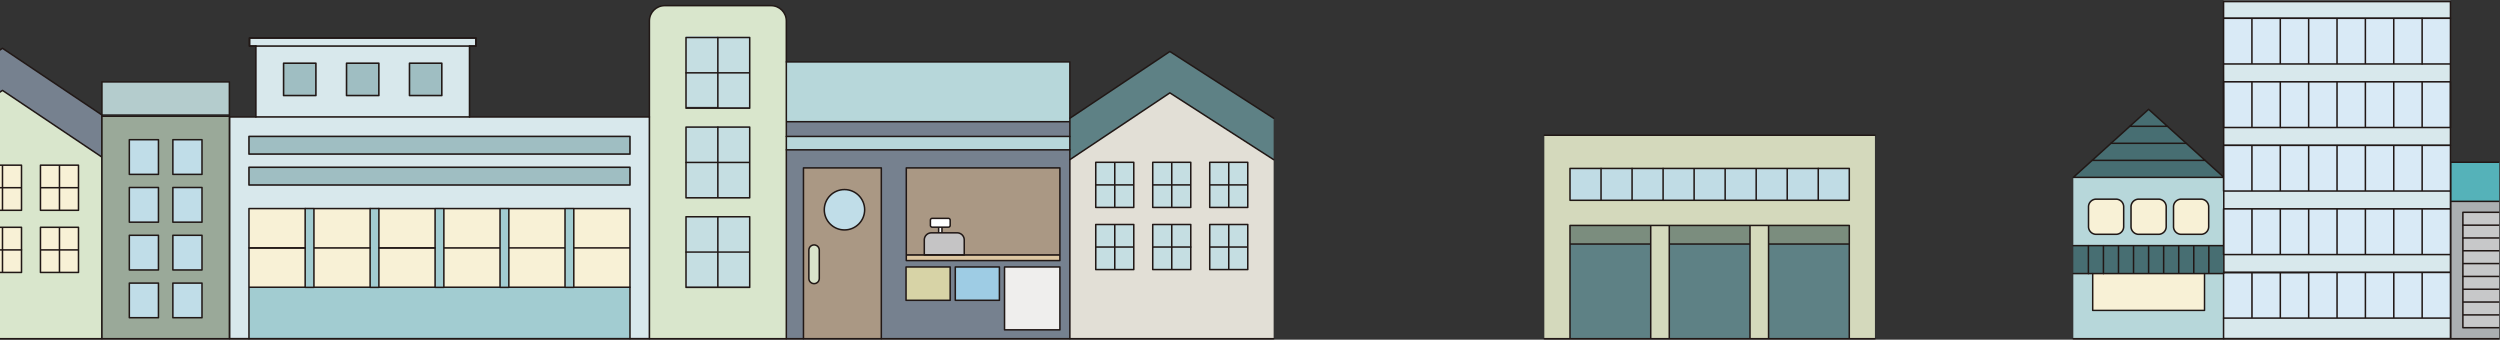
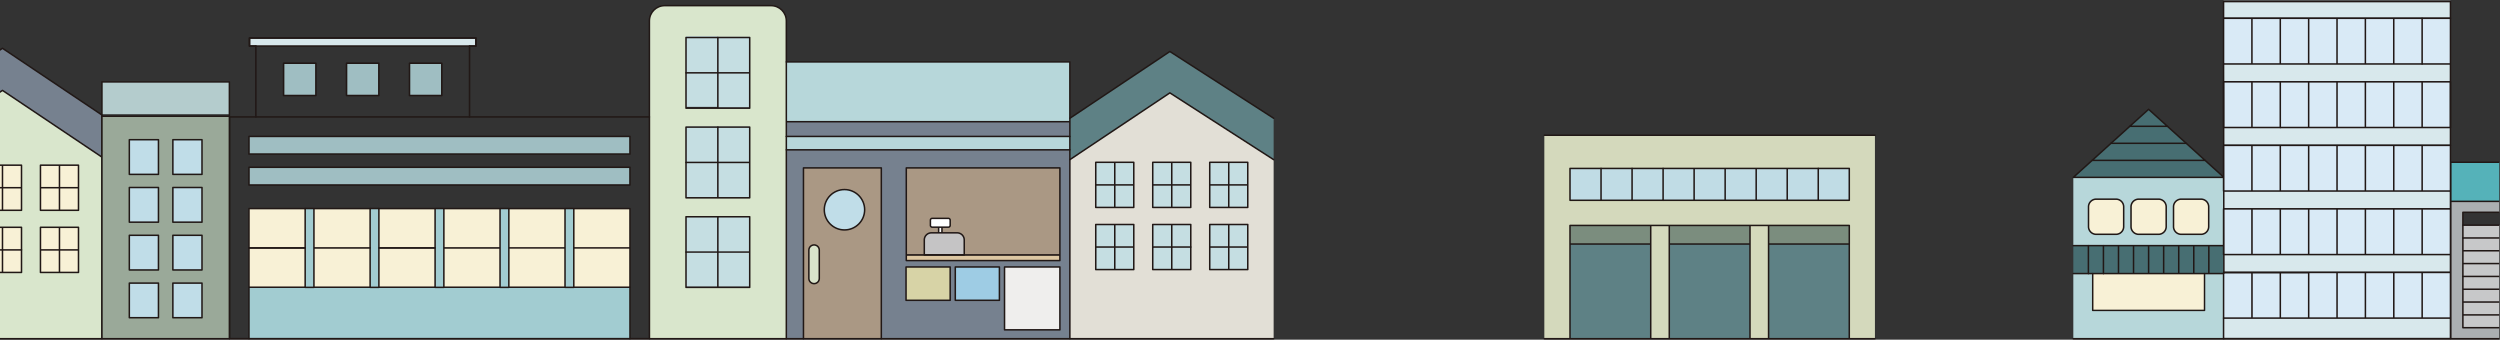
<svg xmlns="http://www.w3.org/2000/svg" xmlns:xlink="http://www.w3.org/1999/xlink" fill-rule="evenodd" stroke-linecap="round" stroke-linejoin="round" clip-rule="evenodd" viewBox="0 0 3231 439">
  <rect x="0" y="0" width="3231" height="439" fill="#333333" stroke="none" />
  <defs>
    <path id="b" fill="none" stroke="#211816" stroke-width="2.07" d="M330.682 59.568h-8.254V49.117h292.637v10.451h-8.255" />
  </defs>
  <clipPath id="a">
    <path d="M0 0h3230.05v438.868H0z" />
  </clipPath>
  <g clip-path="url(#a)">
    <path fill="#d8e8ec" fill-rule="nonzero" d="M322.428 49.117h292.637v10.45H322.428z" />
    <path fill="#b7d7da" fill-rule="nonzero" d="M2849.12 353.58h25.02v84.133h-194.58V353.58h25.05v47.596h144.51V353.58z" />
-     <path fill="#476e72" fill-rule="nonzero" d="M2874.14 229.234h-194.58l24.34-21.985h145.93l24.31 21.985zm-24.31-21.985H2703.9l24.31-22.012h97.31l24.31 22.012zm-24.31-22.012h-97.31l24.31-21.986h48.66l24.34 21.986zm-24.34-21.986h-48.66l24.34-22.012 24.32 22.012z" />
+     <path fill="#476e72" fill-rule="nonzero" d="M2874.14 229.234h-194.58l24.34-21.985h145.93l24.31 21.985zm-24.31-21.985H2703.9l24.31-22.012h97.31l24.31 22.012zm-24.31-22.012h-97.31l24.31-21.986h48.66l24.34 21.986zm-24.34-21.986h-48.66l24.34-22.012 24.32 22.012" />
    <path fill="#b7d7da" fill-rule="nonzero" d="M2844.57 302.837c5.5 0 9.94-4.445 9.94-9.948v-25.557a9.932 9.932 0 00-9.94-9.948h-25.56c-5.48 0-9.95 4.445-9.95 9.948v25.557c0 5.503 4.47 9.948 9.95 9.948h25.56zm-99.93-9.948v-25.557a9.934 9.934 0 00-9.95-9.948h-25.55c-5.48 0-9.95 4.445-9.95 9.948v25.557c0 5.503 4.47 9.948 9.95 9.948h25.55c5.51 0 9.95-4.445 9.95-9.948zm32.22 24.605h-97.3v-88.26h194.58v88.26h-97.28zm-22.72-24.605a9.934 9.934 0 009.95 9.948h25.55c5.51 0 9.95-4.445 9.95-9.948v-25.557a9.934 9.934 0 00-9.95-9.948h-25.55a9.934 9.934 0 00-9.95 9.948v25.557z" />
    <path fill="#f8f1d6" fill-rule="nonzero" d="M2854.51 267.332v25.557a9.932 9.932 0 01-9.94 9.948h-25.56c-5.48 0-9.95-4.445-9.95-9.948v-25.557c0-5.503 4.47-9.948 9.95-9.948h25.56c5.5 0 9.94 4.445 9.94 9.948z" />
    <path fill="#f8f1d6" d="M2799.59 267.332c0-5.491-4.46-9.948-9.95-9.948h-25.55c-5.49 0-9.95 4.457-9.95 9.948v25.557c0 5.49 4.46 9.948 9.95 9.948h25.55c5.49 0 9.95-4.458 9.95-9.948v-25.557z" />
    <path fill="#f8f1d6" fill-rule="nonzero" d="M2744.64 267.332v25.557a9.934 9.934 0 01-9.95 9.948h-25.55c-5.48 0-9.95-4.445-9.95-9.948v-25.557c0-5.503 4.47-9.948 9.95-9.948h25.55c5.51 0 9.95 4.445 9.95 9.948zm-40.03 86.248h144.506v47.596H2704.61z" />
    <path fill="#476e72" d="M2854.7 317.494h19.446v36.087H2854.7z" />
    <path fill="#476e72" fill-rule="nonzero" d="M2835.23 317.494h19.472v36.087h-19.472z" />
    <path fill="#476e72" d="M2815.78 317.494h19.446v36.087h-19.446z" />
    <path fill="#476e72" d="M2796.31 317.494h19.472v36.087h-19.472zm-19.45 0h19.446v36.087h-19.446z" />
    <path fill="#476e72" d="M2757.39 317.494h19.472v36.087h-19.472z" />
    <path fill="#476e72" d="M2737.95 317.494h19.446v36.087h-19.446zm-19.48 0h19.472v36.087h-19.472z" />
    <path fill="#476e72" fill-rule="nonzero" d="M2699.03 317.494h19.446v36.087h-19.446z" />
    <path fill="#476e72" d="M2679.56 317.494h19.472v36.087h-19.472z" />
    <path fill="#d4d9bc" fill-rule="nonzero" d="M2423.16 174.76v262.953h-33.15V291.381h-360.94v146.332h-33.18V174.76h427.27zm-33.15 84.079v-41.193h-360.94v41.193h360.94z" />
    <path fill="#d4d9bc" fill-rule="nonzero" d="M2261.7 291.381h23.996v146.332H2261.7zm-128.31 0h23.996v146.332h-23.996z" />
    <path fill="#5e8185" d="M2285.7 315.377h104.319v122.336H2285.7zm-128.32 0h104.319v122.336H2157.38zm-128.31 0h104.318v122.336H2029.07z" />
    <path fill="#7b8d7e" d="M2285.7 291.381h104.319v23.996H2285.7zm-128.32 0h104.319v23.996H2157.38zm-128.31 0h104.318v23.996H2029.07z" />
    <path fill="#c0dce5" d="M2349.91 217.646h40.108v41.193h-40.108zm-40.11 0h40.108v41.193H2309.8zm-40.11 0h40.108v41.193h-40.108zm-40.11 0h40.108v41.193h-40.108zm-40.11 0h40.108v41.193h-40.108z" />
    <path fill="#c0dce5" d="M2149.39 217.646h40.082v41.193h-40.082zm-40.11 0h40.108v41.193h-40.108z" />
    <path fill="#c0dce5" d="M2069.18 217.646h40.108v41.193h-40.108zm-40.11 0h40.108v41.193h-40.108z" />
    <path fill="#e2dfd6" fill-rule="nonzero" d="M1646.05 384.244v53.469H1382.7v-231.39l129.24-86.302 134.11 86.302v177.921zm-33.44-35.849v-58.284h-49.15v58.284h49.15zm0-80.322v-58.284h-49.15v58.284h49.15zm-73.65 80.322v-58.284h-49.16v58.284h49.16zm0-80.322v-58.284h-49.16v58.284h49.16zm-73.66 80.322v-58.284h-49.15v58.284h49.15zm0-80.322v-58.284h-49.15v58.284h49.15z" />
    <path fill="#5e8185" fill-rule="nonzero" d="M1646.05 152.827v53.496l-134.11-86.302-129.24 86.302v-53.496l129.24-86.275 134.11 86.275z" />
    <path fill="#c5dee2" d="M1588.04 319.266h24.578v29.129h-24.578zm0-29.155h24.578v29.155h-24.578zm0-51.167h24.578v29.129h-24.578zm0-29.155h24.578v29.155h-24.578zm-24.58 109.477h24.578v29.129h-24.578zm0-29.155h24.578v29.155h-24.578zm0-51.167h24.578v29.129h-24.578zm0-29.155h24.578v29.155h-24.578zm-49.08 109.477h24.578v29.129h-24.578zm0-29.155h24.578v29.155h-24.578zm0-51.167h24.578v29.129h-24.578zm0-29.155h24.578v29.155h-24.578zm-24.58 109.477h24.578v29.129H1489.8zm0-29.155h24.578v29.155H1489.8zm0-51.167h24.578v29.129H1489.8zm0-29.155h24.578v29.155H1489.8zm-49.08 109.477h24.578v29.129h-24.578zm0-29.155h24.578v29.155h-24.578zm0-51.167h24.578v29.129h-24.578zm0-29.155h24.578v29.155h-24.578z" />
    <path fill="#c5dee2" d="M1416.15 319.266h24.578v29.129h-24.578zm0-29.155h24.578v29.155h-24.578zm0-51.167h24.578v29.129h-24.578zm0-29.155h24.578v29.155h-24.578z" />
    <path fill="#b7d7da" d="M1016.25 176.321h366.451v17.303H1016.25z" />
    <path fill="#b7d7da" fill-rule="nonzero" d="M1016.25 79.992h366.451v77.306H1016.25z" />
    <path fill="#efeeed" d="M1298.26 345.061h71.565v81.248h-71.565z" />
    <path fill="#ddc7a2" d="M1171.29 329.584h198.531v7.143H1171.29z" />
    <path fill="#9ecce4" d="M1234.63 345.061h57.014v43.045h-57.014z" />
    <path fill="#d7d3a6" d="M1170.97 345.061h57.041v43.045h-57.041z" />
    <path fill="#76818f" d="M1016.25 157.299h366.451v19.022H1016.25z" />
    <path fill="#76818f" fill-rule="nonzero" d="M1298.26 426.31h71.56v-81.249h-71.56v81.249zm-126.97-96.858h198.53V217.011h-198.53v112.441zm0 7.275h198.53v-7.143h-198.53v7.143zm120.35 8.334h-57.01v43.045h57.01v-43.045zm91.06 92.652h-243.69V217.011H1038.4v220.702h-22.15v-244.09h366.45v244.09zm-154.69-92.652h-57.04v43.045h57.04v-43.045z" />
    <path fill="#aa9884" fill-rule="nonzero" d="M1369.82 329.452h-198.53V217.011h198.53v112.441zm-144.16-35.875c1.29 0 2.35-1.032 2.35-2.328v-6.694a2.36 2.36 0 00-2.35-2.355h-20.88c-1.27 0-2.33 1.059-2.33 2.355v6.694a2.333 2.333 0 002.33 2.328h8.31v7.355h-9.34c-5.08 0-9.18 4.1-9.18 9.18v19.313h51.62v-19.313c0-5.08-4.1-9.18-9.16-9.18h-19.65v-7.355h8.28z" />
    <path fill="#fff" d="M1213.09 293.577h4.286v7.355h-4.286z" />
    <path fill="#fff" fill-rule="nonzero" d="M1204.78 282.2h20.88a2.36 2.36 0 012.35 2.355v6.694c0 1.296-1.06 2.328-2.35 2.328h-20.88a2.333 2.333 0 01-2.33-2.328v-6.694c0-1.296 1.06-2.355 2.33-2.355z" />
    <path fill="#c5c4c5" fill-rule="nonzero" d="M1203.75 300.932h33.28c5.06 0 9.16 4.1 9.16 9.18v19.313h-51.62v-19.313c0-5.08 4.1-9.18 9.18-9.18z" />
    <circle cx="1091.39" cy="271.089" r="26.086" fill="#c0dde8" />
    <path fill="#d9e4cb" fill-rule="nonzero" d="M1058.85 323.261v36.59c0 3.73-3.02 6.72-6.72 6.72-1.88 0-3.55-.741-4.76-1.958-1.25-1.217-1.99-2.884-1.99-4.762v-36.59c0-3.704 3.02-6.72 6.75-6.72 3.7 0 6.72 3.016 6.72 6.72z" />
    <path fill="#aa9884" fill-rule="nonzero" d="M1038.4 437.713V217.011h100.61v220.702H1038.4zm8.97-73.1c1.21 1.217 2.88 1.958 4.76 1.958 3.7 0 6.72-2.99 6.72-6.72v-36.59c0-3.704-3.02-6.72-6.72-6.72-3.73 0-6.75 3.016-6.75 6.72v36.59c0 1.878.74 3.545 1.99 4.762zm70.11-93.524c0-14.419-11.67-26.087-26.09-26.087s-26.09 11.668-26.09 26.087c0 14.418 11.67 26.086 26.09 26.086s26.09-11.668 26.09-26.086z" />
    <path fill="#d9e6cc" fill-rule="nonzero" d="M1016.25 193.623v244.09H839.285V26.999c0-10.9 8.81-19.71 19.71-19.71h137.548c10.877 0 19.707 8.81 19.707 19.71v166.624zm-47.327 177.816V280.11h-82.334v91.329h82.334zm0-115.801v-91.355h-82.334v91.355h82.334zm0-115.827V48.456h-82.334v91.355h82.334z" />
    <path fill="#c5dee2" d="M927.756 324.864h41.167v45.664h-41.167zm0-45.665h41.167v45.664h-41.167zm0-70.163h41.167v45.691h-41.167zm0-45.664h41.167v45.664h-41.167zm0-70.136h41.167V138.9h-41.167zm0-45.691h41.167v45.691h-41.167z" />
    <path fill="#c5dee2" d="M886.589 324.864h41.167v45.664h-41.167zm0-45.665h41.167v45.664h-41.167zm0-70.163h41.167v45.691h-41.167zm0-45.664h41.167v45.664h-41.167zm0-70.91h41.167v45.664h-41.167zm0-45.691h41.167v45.691h-41.167z" />
    <path fill="#9fbec2" d="M321.766 216.217h492.411v22.859H321.766zm0-39.896h492.411v22.832H321.766zm207.447-94.609h41.775v41.775h-41.775zm-81.354 0h41.775v41.775h-41.775zm-81.354 0h41.775v41.775h-41.775z" />
    <path fill="#a2ccd1" fill-rule="nonzero" d="M814.178 371.227v66.486H321.766v-66.486h72.624v.159h11.35v-.159h72.597v.159h11.35v-.159h72.623v.159h11.35v-.159h72.597v.159h11.377v-.159h72.597v.159h11.35v-.159h72.597z" />
    <path fill="#a2ccd1" fill-rule="nonzero" d="M730.231 269.475h11.35v101.911h-11.35zm-83.974 0h11.376v101.911h-11.376zm-83.947 0h11.35v101.911h-11.35zm-83.973 0h11.35v101.911h-11.35zm-83.947 0h11.35v101.911h-11.35z" />
    <path fill="#f8f1d6" d="M741.581 320.43h72.597v50.797h-72.597zm0-.079h72.597v.079h-72.597zm0-50.797h72.597v50.797h-72.597zm-83.947 50.876h72.597v50.797h-72.597zm0-.079h72.597v.079h-72.597zm0-50.797h72.597v50.797h-72.597zM573.66 320.43h72.597v50.797H573.66zm0-.079h72.597v.079H573.66zm0-50.797h72.597v50.797H573.66zm-83.973 50.876h72.624v50.797h-72.624zm0-.079h72.624v.079h-72.624zm0-50.797h72.624v50.797h-72.624zM405.74 320.43h72.597v50.797H405.74zm0-.079h72.597v.079H405.74zm0-50.797h72.597v50.797H405.74zm-83.974 50.876h72.623v50.797h-72.623zm0-.079h72.623v.079h-72.623zm0-50.797h72.623v50.797h-72.623z" />
-     <path fill="#d8e8ec" fill-rule="nonzero" d="M839.285 151.108v286.605h-25.107V269.554h-72.597v-.079h-11.35v.079h-72.597v-.079h-11.377v.079H573.66v-.079h-11.35v.079h-72.623v-.079h-11.35v.079H405.74v-.079h-11.35v.079h-72.624v168.159h-25.081V151.108h542.6zm-25.107 87.968v-22.859H321.766v22.859h492.412zm0-39.923v-22.832H321.766v22.832h492.412zM606.81 59.568v91.54H330.682v-91.54H606.81zm-35.822 63.919V81.712h-41.775v41.775h41.775zm-81.354 0V81.712h-41.775v41.775h41.775zm-81.354 0V81.712h-41.775v41.775h41.775zm-85.852-74.37h292.637v10.45H322.428z" />
    <path fill="none" stroke="#211816" stroke-width="1.98" d="M1016.25 79.992V27c0-10.901-8.83-19.711-19.707-19.711H858.995c-10.9 0-19.71 8.81-19.71 19.711v124.108m0 286.605h176.965" />
    <path fill="none" stroke="#211816" stroke-width="1.98" d="M886.589 94.146v-45.69h41.167" />
    <path fill="none" stroke="#211816" stroke-width="1.98" d="M927.756 94.146v-45.69h41.166v45.69m-41.166 45.665h-41.167V94.146h41.167m0 0h41.167v45.664h-41.167zm-41.167 115.801v-45.664h41.167" />
    <path fill="none" stroke="#211816" stroke-width="1.98" d="M927.756 209.947v-45.664h41.166v45.664m-41.166 45.691h-41.167v-45.691h41.167m0 0h41.167v45.691h-41.167zm-41.167 115.827V280.11h41.167" />
    <path fill="none" stroke="#211816" stroke-width="1.98" d="M927.756 325.774V280.11h41.166v45.664m-41.166 45.665h-41.167v-45.665h41.167m0 0h41.167v45.664h-41.167z" />
    <path fill="none" stroke="#211816" stroke-width="2.07" d="M606.81 151.108h232.475v286.605h-542.6V151.108h33.997" />
    <path fill="none" stroke="#211816" stroke-width="1.98" d="M814.178 320.351v-50.797h-72.597m0 50.876h72.597m-83.947-50.876v-.079h11.35v50.876m0 50.876v.159h-11.35v-.159m11.35-50.876h72.597v50.876h-72.597zm-11.35 0v-50.797h-72.597m0 50.876h72.597m-83.974-50.876v-.079h11.377v50.876m0 50.876v.159h-11.377v-.159m11.377-50.876h72.597v50.876h-72.597zm-11.377 0v-50.797H573.66m0 50.876h72.597m-83.947-50.876v-.079h11.35v50.876m0 50.876v.159h-11.35v-.159m11.35-50.876h72.597v50.876H573.66zm-95.323-50.797H405.74m0 50.876h72.597m-83.947-50.876v-.079h11.35v50.876m0 50.876v.159h-11.35v-.159m83.947-50.876H405.74v50.876h72.597m83.973-50.876v-50.797h-72.623m0 50.876h72.623" />
    <path fill="none" stroke="#211816" stroke-width="1.98" d="M489.687 371.227v.159h-11.35V269.475h11.35v50.876m0 0h72.624v50.876h-72.624zm-95.297 0v-50.797h-72.624v50.797m0 .079h72.624" />
    <path fill="none" stroke="#211816" stroke-width="1.98" d="M321.766 320.351h72.624v50.876h-72.624zm492.412 50.876v66.486m-492.412-66.486v66.486" />
    <path fill="none" stroke="#211816" stroke-width="2.07" d="M321.766 216.217h492.411v22.859H321.766zm0-39.896h492.411v22.832H321.766z" />
    <use xlink:href="#b" stroke-width="2.07" />
    <path fill="none" stroke="#211816" stroke-width="2.07" d="M529.213 81.712h41.775v41.775h-41.775zm-81.354 0h41.775v41.775h-41.775zm-81.354 0h41.775v41.775h-41.775z" />
    <path fill="none" stroke="#211816" stroke-width="2.07" d="M330.682 59.568H606.81v91.54H330.682z" />
    <path fill="none" stroke="#211816" stroke-width="1.98" d="M1646.05 206.323l-134.11-86.302-129.24 86.302m0 231.39h263.35" />
    <path fill="none" stroke="#211816" stroke-width="1.98" d="M1646.05 152.827l-134.11-86.275-129.24 86.275m107.1 86.117v-29.155h24.58m0 29.155v-29.155h24.58v29.155m-24.58 29.129h-24.58v-29.129h24.58m0 0h24.578v29.129h-24.578zm49.08 0v-29.155h24.58m0 29.155v-29.155h24.57v29.155m-24.57 29.129h-24.58v-29.129h24.58m0 0h24.578v29.129h-24.578zm-171.89 0v-29.155h24.57m0 29.155v-29.155h24.58v29.155m-24.58 29.129h-24.57v-29.129h24.57m0 0h24.578v29.129h-24.578zm49.08 80.322v-29.155h24.58m0 29.155v-29.155h24.58v29.155" />
    <path fill="none" stroke="#211816" stroke-width="1.98" d="M1514.38 348.395h-24.58v-29.129h24.58m0 0h24.578v29.129h-24.578zm49.08 0v-29.155h24.58m0 29.155v-29.155h24.57v29.155m-24.57 29.129h-24.58v-29.129h24.58m0 0h24.578v29.129h-24.578zm-171.89 0v-29.155h24.57m0 29.155v-29.155h24.58v29.155m-24.58 29.129h-24.57v-29.129h24.57m0 0h24.578v29.129h-24.578zm982.44-144.506h-427.27m394.12 262.953h33.15m-427.27 0h33.18m232.63-146.332h24m0 146.332h-24m-128.31-146.332h23.99m0 146.332h-23.99m-104.32-122.336v122.336h104.32V315.377m-104.32-23.996h104.318v23.996H2029.07zm128.31 23.996v122.336h104.32V315.377m-104.32-23.996h104.319v23.996H2157.38zm128.32 23.996v122.336h104.31V315.377m-104.31-23.996h104.319v23.996H2285.7zm-216.52-32.542h-40.11v-41.193h40.11m240.62 0h40.11m0 41.193h-40.11m-40.11-41.193h40.11v41.193h-40.11m-40.11-41.193h40.11v41.193h-40.11m-40.11-41.193h40.11v41.193h-40.11m-40.08-41.193h40.08v41.193h-40.08" />
    <path fill="none" stroke="#211816" stroke-width="1.98" d="M2109.28 217.646h40.11v41.193h-40.11" />
    <path fill="none" stroke="#211816" stroke-width="1.98" d="M2069.18 217.646h40.108v41.193h-40.108zm280.73 0h40.108v41.193h-40.108zm524.23 99.848v-88.26m-194.58 208.479h194.58V353.58M2703.9 207.249l-24.34 21.985h194.58l-24.31-21.985m-97.31-43.998l-24.31 21.986m97.31 0l-24.34-21.986" />
    <path fill="none" stroke="#211816" stroke-width="1.98" d="M2703.9 207.249h145.93l-24.31-22.012h-97.31l-24.31 22.012zm97.28-43.998l-24.32-22.012-24.34 22.012h48.66zm-1.59 104.081c0-5.491-4.46-9.948-9.95-9.948h-25.55c-5.49 0-9.95 4.457-9.95 9.948v25.557c0 5.49 4.46 9.948 9.95 9.948h25.55c5.49 0 9.95-4.458 9.95-9.948v-25.557zm19.42-9.948h25.56c5.5 0 9.94 4.445 9.94 9.948v25.557a9.932 9.932 0 01-9.94 9.948h-25.56c-5.48 0-9.95-4.445-9.95-9.948v-25.557c0-5.503 4.47-9.948 9.95-9.948zm-109.87 0h25.55c5.51 0 9.95 4.445 9.95 9.948v25.557a9.934 9.934 0 01-9.95 9.948h-25.55c-5.48 0-9.95-4.445-9.95-9.948v-25.557c0-5.503 4.47-9.948 9.95-9.948z" />
    <path fill="none" stroke="#211816" stroke-width="1.93" d="M2849.12 353.58v47.596h-144.51V353.58" />
    <path fill="none" stroke="#211816" stroke-width="1.98" d="M2679.56 317.494h19.47m0 36.086h-19.47m175.14-36.086h19.44v36.086h-19.44m-19.47-36.086h19.47v36.086h-19.47m-19.45-36.086h19.45v36.086h-19.45m-19.47-36.086h19.47v36.086h-19.47m-19.45-36.086h19.45v36.086h-19.45m-19.47-36.086h19.47v36.086h-19.47m-19.44-36.086h19.44v36.086h-19.44m-19.48-36.086h19.48v36.086h-19.48" />
    <path fill="none" stroke="#211816" stroke-width="1.98" d="M2699.03 317.494h19.446v36.087h-19.446zM1016.25 193.623v244.09h22.15m100.61 0h243.69v-244.09m0-36.324V79.992h-366.45v77.307m366.45 19.022v-19.022h-366.45v19.022" />
    <path fill="none" stroke="#211816" stroke-width="1.98" d="M1016.25 176.321h366.451v17.303H1016.25zm155.04 40.69h198.531v112.441H1171.29zm0 112.573h198.531v7.143H1171.29zm126.97 15.477h71.565v81.248h-71.565zm-63.63 0h57.014v43.045h-57.014zm-63.66 0h57.041v43.045h-57.041z" />
    <circle cx="1091.39" cy="271.089" r="26.086" fill="none" stroke="#211816" stroke-width="1.98" />
    <path fill="none" stroke="#211816" stroke-width="1.98" d="M1052.13 316.541c3.7 0 6.72 3.016 6.72 6.72v36.59c0 3.73-3.02 6.72-6.72 6.72-1.88 0-3.55-.741-4.76-1.958-1.25-1.217-1.99-2.884-1.99-4.762v-36.59c0-3.704 3.02-6.72 6.75-6.72z" />
    <path fill="none" stroke="#211816" stroke-width="1.98" d="M1038.4 217.011h100.615v220.701H1038.4zm178.98 83.921h19.65c5.06 0 9.16 4.1 9.16 9.18v19.313h-51.62v-19.313c0-5.08 4.1-9.18 9.18-9.18h9.34m0-7.355h-8.31a2.333 2.333 0 01-2.33-2.328v-6.694c0-1.296 1.06-2.355 2.33-2.355h20.88a2.36 2.36 0 012.35 2.355v6.694c0 1.296-1.06 2.328-2.35 2.328h-8.28m-4.29 0h4.286v7.355h-4.286z" />
    <use xlink:href="#b" stroke-width="2.07" />
    <path fill="#d9e6cc" fill-rule="nonzero" d="M131.738 383.291v54.422h-257.053V203.042L3.212 116.82l128.526 86.222v180.249zm-30.293-31.192v-58.311H52.289v58.311h49.156zm0-80.323v-58.284H52.289v58.284h49.156zM27.79 352.099v-58.311h-49.156v58.311H27.79zm0-80.323v-58.284h-49.156v58.284H27.79zm-73.655 80.323v-58.311h-49.157v58.311h49.157zm0-80.323v-58.284h-49.157v58.284h49.157z" />
    <path fill="#76818f" fill-rule="nonzero" d="M131.738 148.621v54.421L3.212 116.82l-128.527 86.222v-54.421L3.212 62.399l128.526 86.222z" />
    <path fill="#f8f1d6" d="M76.867 322.944h24.578v29.155H76.867zm0-29.156h24.578v29.155H76.867zm0-51.167h24.578v29.155H76.867zm0-29.129h24.578v29.129H76.867zM52.289 322.944h24.578v29.155H52.289zm0-29.156h24.578v29.155H52.289zm0-51.167h24.578v29.155H52.289zm0-29.129h24.578v29.129H52.289zM3.212 322.944H27.79v29.155H3.212zm0-29.156H27.79v29.155H3.212zm0-51.167H27.79v29.155H3.212zm0-29.129H27.79v29.129H3.212zm-24.578 109.452H3.212v29.155h-24.578zm0-29.156H3.212v29.155h-24.578zm0-51.167H3.212v29.155h-24.578zm0-29.129H3.212v29.129h-24.578z" />
    <path fill="none" stroke="#211816" stroke-width="1.98" d="M131.738 203.042L3.212 116.82l-128.527 86.222" />
    <path fill="none" stroke="#211816" stroke-width="1.98" d="M-125.315 383.291v54.422h257.053V148.621L3.212 62.399l-128.527 86.222v234.67" />
    <path fill="none" stroke="#211816" stroke-width="1.98" d="M-21.366 242.621v-29.129H3.212m0 29.129v-29.129H27.79v29.129M3.212 271.776h-24.578v-29.155H3.212m0 0H27.79v29.155H3.212zm49.077 0v-29.129h24.578m0 29.129v-29.129h24.578v29.129m-24.578 29.155H52.289v-29.155h24.578m0 0h24.578v29.155H76.867zm-98.233 80.323v-29.156H3.212m0 29.156v-29.156H27.79v29.156" />
    <path fill="none" stroke="#211816" stroke-width="1.98" d="M3.212 352.099h-24.578v-29.155H3.212m0 0H27.79v29.155H3.212zm49.077 0v-29.156h24.578m0 29.156v-29.156h24.578v29.156m-24.578 29.155H52.289v-29.155h24.578m0 0h24.578v29.155H76.867z" />
    <path fill="#9aa999" fill-rule="nonzero" d="M296.457 150.235v287.478H131.738V150.235h164.719zm-35.399 260.386v-44.765h-37.647v44.765h37.647zm0-61.75v-44.764h-37.647v44.764h37.647zm0-61.75V242.33h-37.647v44.791h37.647zm0-61.776V180.58h-37.647v44.765h37.647zm-56.273 185.276v-44.765h-37.648v44.765h37.648zm0-61.75v-44.764h-37.648v44.764h37.648zm0-61.75V242.33h-37.648v44.791h37.648zm0-61.776V180.58h-37.648v44.765h37.648z" />
    <path fill="#b4cccd" fill-rule="nonzero" d="M131.738 105.84h164.719v41.749H131.738z" />
    <path fill="#c0dde8" d="M223.411 365.856h37.648v44.765h-37.648zm0-61.75h37.648v44.765h-37.648zm0-61.776h37.648v44.791h-37.648zm0-61.75h37.648v44.765h-37.648zm-56.274 185.276h37.648v44.765h-37.648zm0-61.75h37.648v44.765h-37.648zm0-61.776h37.648v44.791h-37.648zm0-61.75h37.648v44.765h-37.648z" />
    <path fill="none" stroke="#211816" stroke-width="1.98" d="M131.738 105.84h164.719v331.872H131.738zm164.719 44.395H131.738" />
    <path fill="none" stroke="#211816" stroke-width="1.98" d="M167.137 180.58h37.648v44.765h-37.648zm56.274 0h37.648v44.765h-37.648zm-56.274 61.75h37.648v44.791h-37.648zm56.274 0h37.648v44.791h-37.648zm-56.274 61.776h37.648v44.765h-37.648zm56.274 0h37.648v44.765h-37.648zm-56.274 61.75h37.648v44.765h-37.648zm56.274 0h37.648v44.765h-37.648z" />
    <path fill="#d8e8ec" fill-rule="nonzero" d="M2873.72 163.701h293.272v23.097H2873.72zm0 246.311h293.272v26.615H2873.72zm0-82.095h293.272v23.097H2873.72zm0-82.095h293.272v23.07H2873.72zm0-164.216h293.272v23.097H2873.72zm0-80.64h293.272v21.642H2873.72z" />
    <path fill="#d9eaf6" d="M3130.78 352.103h36.643v58.998h-36.643zm-.42-81.921h36.643v59.025h-36.643zm0-82.095h36.643v59.025h-36.643zm-.01-82.3h36.643v58.998h-36.643zm0-82.095h36.643V82.69h-36.643zm-36.24 328.411h36.669v58.998h-36.669z" />
    <path fill="#d9eaf6" d="M3093.91 270.182h36.669v59.025h-36.669zm-.22-82.095h36.669v59.025h-36.669zm.2-82.3h36.669v58.998h-36.669zm-.21-82.095h36.669V82.69h-36.669zm-36.24 328.411h36.669v58.998h-36.669zm-.2-81.921h36.669v59.025h-36.669zm-.22-82.095h36.669v59.025h-36.669zm.2-82.3h36.669v58.998h-36.669zm-.21-82.095h36.669V82.69h-36.669z" />
    <path fill="#d9eaf6" d="M3020.8 352.103h36.643v58.998H3020.8zm0-82.121h36.643v59.025H3020.8zm-.42-81.895h36.643v59.025h-36.643zm.2-82.3h36.643v58.998h-36.643zm-.21-82.095h36.643V82.69h-36.643zm-36.24 328.411h36.669v58.998h-36.669zm0-82.121h36.669v59.025h-36.669zm-.42-81.895h36.669v59.025h-36.669zm.2-82.3h36.669v58.998h-36.669zm-.21-82.095h36.669V82.69H2983.7zm-36.22 329.651h36.643v58.998h-36.643zm0-83.361h36.643v59.025h-36.643zm-.42-81.895h36.643v59.025h-36.643z" />
    <path fill="#d9eaf6" d="M2947.27 105.787h36.643v58.998h-36.643zm-.22-82.095h36.643V82.69h-36.643zm-36.24 329.651h36.669v58.998h-36.669zm0-83.361h36.669v59.025h-36.669zm-.42-81.895h36.669v59.025h-36.669zm.21-82.3h36.669v58.998H2910.6z" />
    <path fill="#d9eaf6" d="M2910.39 23.692h36.669V82.69h-36.669z" />
    <path fill="#d9eaf6" fill-rule="nonzero" d="M2874.14 353.343h36.669v58.998h-36.669z" />
    <path fill="#d9eaf6" d="M2874.14 269.982h36.669v59.025h-36.669zm-.41-81.895h36.669v59.025h-36.669zm0-82.095h36.669v58.998h-36.669zm-.01-82.3h36.669V82.69h-36.669z" />
    <path fill="none" stroke="#211816" stroke-width="1.98" d="M2873.72 23.692V2.051h293.27v21.641m-256.6 58.999h-36.67V23.692h36.67m36.66 58.999h-36.66V23.692h36.66m36.65 58.999h-36.65V23.692h36.65m36.67 58.999h-36.67V23.692h36.67m36.64 58.999h-36.64V23.692h36.64m36.67 58.999h-36.67V23.692h36.67m36.67 58.999h-36.67V23.692h36.67" />
    <path fill="none" stroke="#211816" stroke-width="1.98" d="M3166.99 82.691V23.692h-36.64v58.999h36.64v355.022h-293.27v-26.616m36.67-246.311h-36.67v-58.999h36.67m36.66 58.999h-36.66v-58.999h36.66" />
    <path fill="none" stroke="#211816" stroke-width="1.98" d="M2983.7 164.786h-36.65v-58.999h36.65m36.67 58.999h-36.67v-58.999h36.67m36.64 58.999h-36.64v-58.999h36.64m36.67 58.999h-36.67v-58.999h36.67m36.67 58.999h-36.67v-58.999h36.67m0 0h36.643v58.998h-36.643zm-219.96 141.12h-36.67v-59.025h36.67m36.66 59.025h-36.66v-59.025h36.66m36.65 59.025h-36.65v-59.025h36.65m36.67 59.025h-36.67v-59.025h36.67m36.64 59.025h-36.64v-59.025h36.64m36.67 59.025h-36.67v-59.025h36.67m36.67 59.025h-36.67v-59.025h36.67m36.64 59.025h-36.64v-59.025h36.64m-256.6 141.12h-36.67v-59.025h36.67m36.66 59.025h-36.66v-59.025h36.66m36.65 59.025h-36.65v-59.025h36.65m36.67 59.025h-36.67v-59.025h36.67m36.64 59.025h-36.64v-59.025h36.64m36.67 59.025h-36.67v-59.025h36.67m36.67 59.025h-36.67v-59.025h36.67m36.64 59.025h-36.64v-59.025h36.64m-256.6 141.12h-36.67v-58.998h36.67m36.66 58.998h-36.66v-58.998h36.66m36.65 58.998h-36.65v-58.998h36.65m36.67 58.998h-36.67v-58.998h36.67m36.64 58.998h-36.64v-58.998h36.64m36.67 58.998h-36.67v-58.998h36.67m36.67 58.998h-36.67v-58.998h36.67m36.64 58.998h-36.64v-58.998h36.64M2873.72 82.691l.42 270.652" />
    <path fill="#55b2b9" d="M3167.43 209.683h164.137v50.532H3167.43z" />
    <path fill="#c7c8c9" d="M3183.04 373.82h132.945v16.562H3183.04zm0 33.15h132.945v16.562H3183.04zm0-16.588h132.945v16.588H3183.04zm0-33.124h132.945v16.562H3183.04z" />
    <path fill="#c7c8c9" d="M3183.04 340.67h132.945v16.588H3183.04zm0-16.562h132.945v16.562H3183.04zm0-16.562h132.945v16.562H3183.04zm0-16.562h132.945v16.562H3183.04z" />
-     <path fill="#c7c8c9" d="M3183.04 274.396h132.945v16.588H3183.04z" />
    <path fill="#abafb1" fill-rule="nonzero" d="M3167.43 260.215h164.14v177.498h-164.14V260.215zm15.61 163.317h132.95V274.396h-132.95v149.136z" />
    <path fill="none" stroke="#211816" stroke-width="1.98" d="M3167.43 260.215v177.498h164.14v-228.03h-164.14v50.532h164.14m-148.53 30.769v16.562" />
    <path fill="none" stroke="#211816" stroke-width="1.98" d="M3315.99 324.108v-16.562h-132.95v16.562m132.95 16.562v-16.562h-132.95v16.562m132.95 16.588V340.67h-132.95v16.588" />
    <path fill="none" stroke="#211816" stroke-width="1.98" d="M3315.99 373.82v-16.562h-132.95v16.562m132.95 16.562V373.82h-132.95v16.562m132.95 16.588v-16.588h-132.95v16.588m0 0h132.945v16.562H3183.04zm0-132.574h132.945v16.588H3183.04z" />
  </g>
</svg>